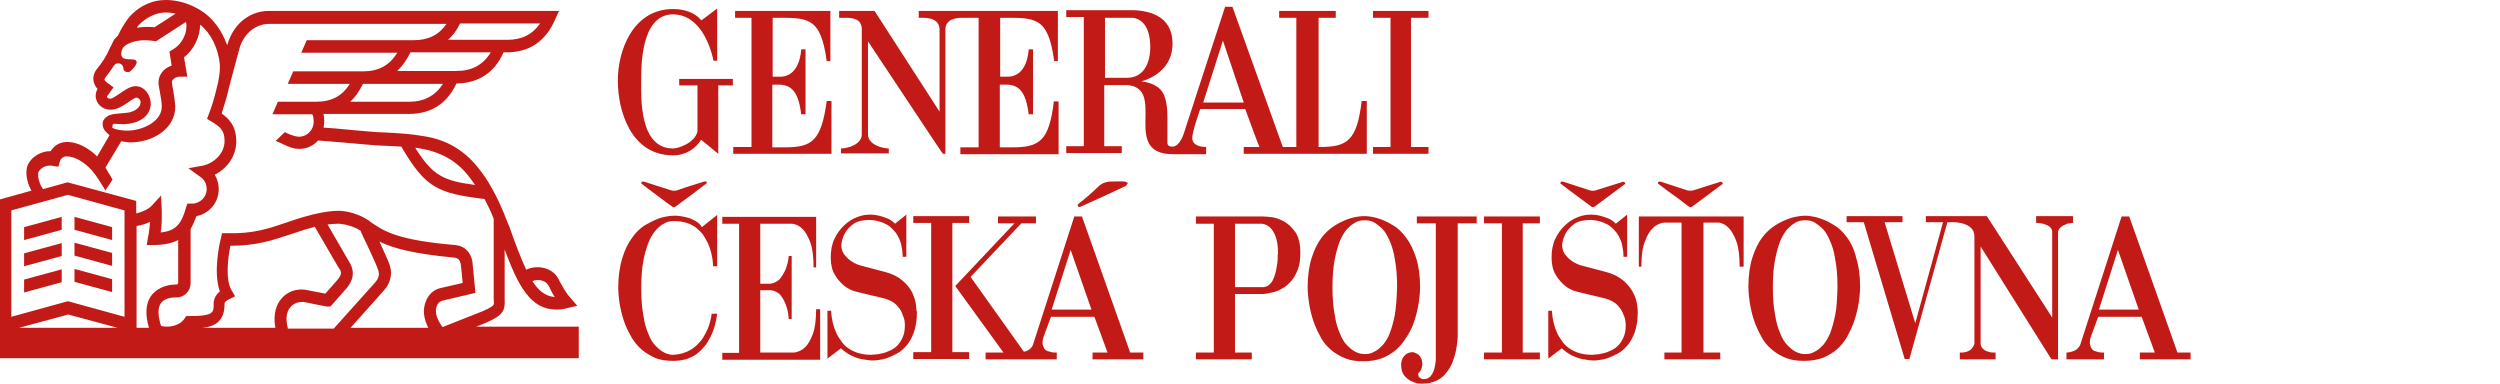
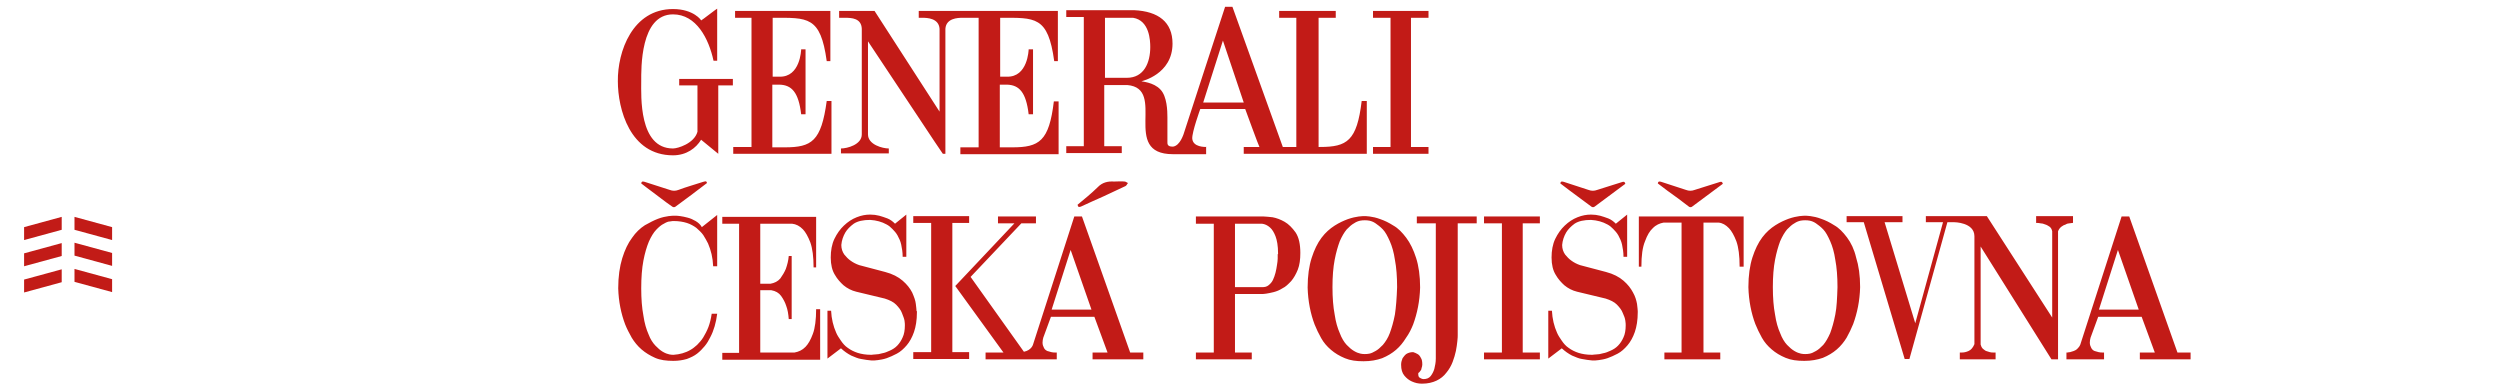
<svg xmlns="http://www.w3.org/2000/svg" width="202" height="31" viewBox="0 0 202 31" fill="none">
  <g clip-path="url(#clip0_1586_10282)">
-     <path d="M35.288 24.738C35.376 24.492 35.583 24.308 35.819 24.277L38.415 23.663L38.179 21.238V21.177C38.12 20.869 37.914 19.887 36.734 19.795C32.101 19.396 31.039 18.69 29.918 17.922L29.859 17.861C28.649 17.032 27.469 17.032 27.351 17.032C26.053 17.032 24.371 17.585 24.253 17.615C23.84 17.738 23.486 17.861 23.132 17.984C21.686 18.475 20.447 18.905 18.323 18.843H17.939L17.851 19.242C17.762 19.549 17.201 21.975 17.762 23.54C17.26 23.97 17.26 24.461 17.26 24.523C17.29 25.045 17.172 25.198 17.113 25.229C16.877 25.505 16.051 25.536 15.372 25.536H15.047L14.9 25.751C14.487 26.365 13.572 26.488 13.012 26.334C12.746 25.505 12.746 24.891 12.982 24.523C13.277 24.093 13.897 24.032 14.133 24.032H14.28C14.9 24.032 15.402 23.51 15.402 22.865V18.506C15.579 18.199 15.726 17.861 15.874 17.462C16.877 17.278 17.673 16.387 17.673 15.282C17.673 14.852 17.555 14.453 17.349 14.116C18.293 13.655 19.09 12.673 19.09 11.414C19.09 10.155 18.47 9.572 17.91 9.173C18.057 8.682 18.352 7.822 18.529 6.963L19.355 3.893C19.709 2.696 20.653 1.928 21.775 1.928H36.084C35.465 2.818 34.609 3.248 33.429 3.248H24.784L24.342 4.261H32.101C31.482 5.274 30.597 5.766 29.328 5.766H23.692L23.25 6.779H28.266C27.646 7.761 26.791 8.221 25.522 8.221H22.453L22.011 9.235H25.227C25.256 9.265 25.345 9.419 25.345 9.849C25.345 10.493 24.814 11.046 24.165 11.046C23.958 11.046 23.752 10.984 23.427 10.862C23.279 10.8 23.132 10.739 23.014 10.677L22.276 11.383C22.424 11.445 22.542 11.506 22.689 11.568C23.338 11.875 23.692 12.028 24.194 12.028C24.784 12.028 25.315 11.783 25.699 11.353C26.259 11.383 27.145 11.476 28 11.537C29.033 11.629 30.006 11.721 30.508 11.752C30.744 11.752 30.98 11.783 31.216 11.783C31.629 11.813 32.042 11.813 32.426 11.844C34.373 15.19 35.376 15.62 39.153 16.081C39.419 16.602 39.684 17.124 39.891 17.677V24.185C39.92 24.492 39.92 24.584 39.861 24.645C39.743 24.83 39.153 25.075 38.947 25.167L35.76 26.426C35.288 25.812 35.111 25.198 35.288 24.738ZM34.609 26.488H28.325L31.01 23.479C31.541 22.896 31.718 22.19 31.511 21.483C31.393 21.084 31.01 20.317 30.656 19.519C31.718 20.041 33.341 20.501 36.645 20.808C37.029 20.839 37.147 20.992 37.235 21.361L37.383 22.865L35.642 23.264C35.052 23.387 34.609 23.786 34.403 24.369C34.137 25.014 34.226 25.751 34.609 26.488ZM23.25 26.488C23.073 25.781 23.132 25.198 23.456 24.83C23.752 24.461 24.224 24.369 24.548 24.4L26.377 24.768H26.702L28 23.295C28.236 23.018 28.885 22.19 28.207 21.146L26.466 18.137C26.761 18.107 27.056 18.076 27.322 18.076C27.322 18.076 28.207 18.076 29.121 18.628C29.239 18.905 29.416 19.304 29.623 19.703C29.977 20.47 30.449 21.453 30.567 21.852C30.597 21.975 30.744 22.343 30.302 22.834L26.968 26.549H23.25V26.488ZM22.719 24.154C22.365 24.584 22.04 25.321 22.247 26.488H16.316C16.965 26.426 17.408 26.273 17.733 25.904C18.116 25.474 18.145 24.891 18.145 24.492C18.145 24.461 18.234 24.308 18.5 24.185L19.001 23.939L18.706 23.448C18.204 22.619 18.411 20.839 18.618 19.857H18.677C20.683 19.857 21.981 19.427 23.368 18.966C23.722 18.843 24.105 18.721 24.489 18.598C24.489 18.598 24.902 18.475 25.433 18.322L27.381 21.668L27.41 21.698C27.617 21.975 27.617 22.19 27.262 22.619L26.289 23.725L24.696 23.418C23.958 23.295 23.191 23.571 22.719 24.154ZM12.185 23.939C11.773 24.553 11.713 25.413 12.038 26.488H11.035V18.26C11.389 18.199 11.773 18.107 12.127 17.922C12.097 18.291 12.068 18.567 12.008 18.936C11.979 19.028 11.979 19.12 11.95 19.212L11.861 19.795H12.422C13.277 19.795 13.926 19.642 14.398 19.396V22.834C14.398 22.926 14.339 22.988 14.251 22.988H14.162C13.307 23.018 12.599 23.356 12.185 23.939ZM10.061 25.597L5.488 24.338L0.915 25.597V17.001L5.488 15.743L10.061 17.001V25.597ZM1.534 26.488L5.517 25.413L9.501 26.488H1.534ZM3.128 13.87C3.305 13.563 3.747 13.287 4.308 13.41L4.721 13.471L4.839 13.041C4.868 12.918 4.927 12.857 4.986 12.796C5.104 12.673 5.281 12.611 5.488 12.642C6.078 12.673 6.816 13.103 7.406 13.747C7.612 13.993 7.819 14.269 7.996 14.546C8.025 14.607 8.055 14.668 8.114 14.73C8.173 14.822 8.202 14.883 8.202 14.883C8.232 14.914 8.527 15.374 8.497 15.405C8.704 15.098 8.91 14.822 9.088 14.515C9.088 14.515 9.088 14.484 9.058 14.453C8.999 14.361 8.91 14.177 8.851 14.085C8.822 14.054 8.822 14.024 8.792 14.024L8.733 13.901C8.674 13.778 8.556 13.624 8.527 13.532L9.796 11.414C10.12 11.476 10.386 11.506 10.504 11.506H10.533C12.304 11.506 14.162 10.432 14.162 8.621V8.59C14.133 8.099 14.044 7.638 13.985 7.239C13.926 6.994 13.897 6.748 13.897 6.625C13.897 6.441 14.162 6.195 14.546 6.195H15.136L14.87 4.63C15.667 4.016 16.169 2.972 16.169 1.99C17.054 2.696 17.644 3.924 17.762 5.213C17.791 5.581 17.733 6.134 17.614 6.687L17.555 6.932C17.349 7.853 17.054 8.774 16.877 9.204L16.729 9.603L17.083 9.818C17.733 10.217 18.145 10.493 18.145 11.383C18.145 12.427 17.26 13.195 16.405 13.379L15.225 13.594L16.198 14.3C16.523 14.515 16.7 14.883 16.7 15.282C16.7 15.927 16.169 16.449 15.52 16.449H15.136L15.018 16.817C14.664 18.045 14.251 18.659 12.982 18.782C13.041 18.414 13.071 18.045 13.071 17.523V16.971L13.012 15.804L12.245 16.633C11.979 16.909 11.507 17.124 11.005 17.247V16.234L5.458 14.73L3.482 15.282C3.098 14.791 3.01 14.024 3.128 13.87ZM9.088 10.125C9.117 10.063 9.147 10.002 9.206 10.002L10.032 10.033C11.035 10.002 12.097 9.542 12.185 8.436C12.185 7.669 11.684 6.963 10.946 6.963C10.563 6.963 10.12 7.239 9.648 7.577C9.324 7.792 9.088 7.976 8.881 7.976C8.763 7.976 8.645 7.884 8.645 7.822V7.792L9.176 7.055L8.704 6.717C8.615 6.656 8.468 6.533 8.438 6.441C8.438 6.41 8.497 6.318 8.497 6.287C8.674 6.042 8.91 5.766 9.117 5.428C9.265 5.213 9.324 5.121 9.56 5.121C9.796 5.121 9.973 5.305 9.973 5.551C9.973 5.704 10.12 5.827 10.327 5.827C10.533 5.827 10.622 5.673 10.74 5.551C10.74 5.551 11.212 5.09 10.976 4.875C10.681 4.63 9.53 5.121 9.855 4.016L9.943 3.862C10.061 3.678 10.622 3.248 11.743 3.248C11.95 3.248 12.185 3.279 12.422 3.31L12.599 3.34L15.018 1.775C15.047 1.836 15.047 1.867 15.047 1.867C15.165 2.634 14.723 3.555 13.985 3.985L13.69 4.169L13.867 5.305C13.248 5.489 12.805 6.042 12.805 6.656C12.805 6.871 12.864 7.116 12.923 7.454C12.982 7.822 13.071 8.221 13.071 8.621C13.071 9.818 11.507 10.585 10.179 10.555H10.15C10.091 10.555 9.265 10.493 9.058 10.309C9.117 10.248 9.088 10.155 9.088 10.125ZM11.094 2.174C11.241 1.959 11.507 1.744 11.802 1.529C12.038 1.376 12.333 1.222 12.628 1.13C13.1 0.976 13.631 0.976 14.192 1.099L12.481 2.204C12.274 2.174 12.068 2.174 11.861 2.174C11.566 2.174 11.3 2.204 11.064 2.235C11.064 2.204 11.094 2.204 11.094 2.174ZM37.176 1.897H43.638C43.018 2.788 42.163 3.218 40.982 3.218H36.203C36.586 2.88 36.911 2.45 37.176 1.897ZM36.852 5.735H32.101C32.514 5.336 32.868 4.845 33.163 4.231H39.655C39.005 5.274 38.12 5.735 36.852 5.735ZM33.045 8.221H28.295C28.708 7.853 29.033 7.362 29.328 6.779H35.789C35.17 7.73 34.285 8.221 33.045 8.221ZM34.137 12.028C35.642 12.305 36.881 13.011 37.796 14.146C38.002 14.392 38.179 14.668 38.386 14.945C35.849 14.607 34.963 14.208 33.547 11.936C33.754 11.967 33.931 11.998 34.137 12.028ZM44.287 23.018C44.375 23.172 44.464 23.326 44.523 23.479C44.611 23.663 44.7 23.817 44.818 24.001C44.08 23.939 43.52 23.51 43.018 22.712C43.49 22.527 44.051 22.65 44.287 23.018ZM38.238 26.488L39.242 26.088C40.658 25.474 40.835 25.106 40.776 24.124V20.163C41.838 23.018 42.841 25.014 44.936 25.014C45.231 25.014 45.526 24.983 45.851 24.891L46.647 24.707L46.087 24.062C45.733 23.663 45.556 23.326 45.349 22.957C45.261 22.804 45.172 22.65 45.084 22.466C44.611 21.637 43.431 21.361 42.517 21.791C42.103 20.9 41.661 19.764 41.159 18.322L41.041 18.045L40.776 17.401V17.37C40.451 16.602 40.127 15.866 39.714 15.159C39.36 14.515 38.976 13.962 38.563 13.471C37.471 12.12 36.055 11.291 34.314 11.015C33.105 10.8 32.249 10.77 31.187 10.708C30.951 10.708 30.744 10.677 30.479 10.677C29.977 10.647 28.974 10.555 28 10.463C27.351 10.401 26.672 10.34 26.141 10.309C26.171 10.155 26.2 10.002 26.2 9.818C26.2 9.603 26.171 9.388 26.141 9.204H33.045C34.845 9.204 36.114 8.375 36.881 6.748C38.651 6.717 39.95 5.888 40.687 4.231H40.923C42.782 4.231 44.08 3.34 44.847 1.59L45.172 0.884H21.716C20.181 0.884 18.854 1.928 18.382 3.586L18.352 3.647C17.939 2.481 17.231 1.498 16.287 0.884C14.989 0.056 13.513 -0.19 12.333 0.148C11.95 0.27 11.566 0.455 11.241 0.669C10.976 0.854 10.592 1.161 10.327 1.529C10.032 1.928 9.737 2.419 9.53 2.88C9.383 3.003 9.294 3.125 9.206 3.218L8.94 3.77L8.91 3.801C8.586 4.599 8.173 5.152 7.848 5.551C7.524 5.95 7.524 6.318 7.553 6.533C7.612 6.809 7.73 7.024 7.878 7.178C7.789 7.362 7.73 7.546 7.73 7.73C7.73 8.375 8.261 8.866 8.94 8.866C9.412 8.866 9.825 8.621 10.238 8.344C10.415 8.221 10.858 7.914 11.005 7.884C11.182 7.884 11.359 8.068 11.359 8.252C11.359 8.774 10.71 9.081 10.238 9.112L9.294 9.204C8.615 9.265 8.291 9.664 8.291 10.002C8.291 10.34 8.438 10.524 8.556 10.647L8.615 10.708L8.851 10.923L7.848 12.642C7.14 11.936 6.285 11.506 5.547 11.476C5.075 11.445 4.632 11.598 4.337 11.905C4.249 11.998 4.16 12.09 4.101 12.212H4.072C3.275 12.212 2.626 12.673 2.331 13.164C1.977 13.717 2.124 14.668 2.537 15.405L0 16.111V28.943H46.765V26.395H38.238V26.488Z" fill="#C21B17" />
    <path d="M9.058 18.352L6.019 17.523V18.567L9.058 19.396V18.352ZM1.947 19.396L4.986 18.567V17.523L1.947 18.352V19.396ZM1.947 21.514L4.986 20.685V19.641L1.947 20.47V21.514ZM9.058 20.44L6.019 19.611V20.654L9.058 21.483V20.44ZM9.058 22.558L6.019 21.729V22.773L9.058 23.602V22.558ZM1.947 23.632L4.986 22.803V21.76L1.947 22.589V23.632Z" fill="#C21B17" />
    <path d="M56.797 14.699C56.148 14.914 55.469 15.098 54.82 15.344C54.584 15.436 54.348 15.436 54.112 15.344C53.434 15.129 52.784 14.914 52.106 14.699C51.988 14.668 51.84 14.607 51.811 14.822C52.076 15.037 52.342 15.221 52.578 15.405C53.168 15.835 53.728 16.295 54.319 16.694C54.378 16.756 54.525 16.756 54.584 16.694C55.44 16.08 56.266 15.436 57.122 14.791C57.092 14.576 56.945 14.668 56.797 14.699ZM63.406 11.905H62.403V6.84H62.993C63.967 6.871 64.527 7.454 64.734 9.234H65.088V3.985H64.734C64.734 4.016 64.675 6.257 62.964 6.195H62.432V1.437C65.265 1.437 66.298 1.283 66.799 4.937H67.094V0.884H59.394V1.437H60.721V11.875H59.246V12.427H67.183V8.16H66.799C66.357 11.414 65.59 11.905 63.406 11.905ZM54.378 12.55C55.469 12.55 56.236 11.967 56.65 11.291L58.036 12.427V6.901H59.216V6.379H54.879V6.901H56.355V10.647C56.089 11.598 54.761 11.997 54.378 11.997C51.604 11.997 51.811 7.73 51.811 6.594C51.811 5.551 51.722 1.161 54.378 1.161C56.266 1.161 57.269 3.125 57.653 4.906H57.948V0.7C57.948 0.669 56.65 1.683 56.65 1.652C56.679 1.652 56.059 0.731 54.378 0.731C51.103 0.731 49.893 4.169 49.922 6.564C49.922 8.805 50.896 12.55 54.378 12.55ZM91.052 6.287H89.282V1.437H91.554C92.882 1.652 92.941 3.279 92.941 3.801C92.941 5.059 92.439 6.287 91.052 6.287ZM98.812 3.279L100.494 8.283H97.219L98.812 3.279ZM97.514 11.875C97.366 11.875 96.393 11.905 96.334 11.199C96.304 10.677 96.983 8.805 96.983 8.805H100.612C100.612 8.805 101.733 11.875 101.763 11.875H100.494V12.427H110.437V8.16H110.024C109.64 11.383 108.844 11.875 106.66 11.875H106.542V1.437H107.929V0.884H103.356V1.437H104.743V11.875H103.651L99.579 0.547H98.989C98.989 0.547 95.626 10.831 95.626 10.861C95.626 10.831 95.36 11.752 94.799 11.844C94.298 11.875 94.327 11.598 94.327 11.476V9.48C94.327 8.958 94.298 7.792 93.767 7.239C93.206 6.625 92.203 6.594 92.232 6.564C92.232 6.564 94.74 6.011 94.74 3.524C94.74 1.775 93.59 0.915 91.642 0.823H86.154V1.376H87.571V11.813H86.154V12.366H90.639V11.813H89.223V6.871H91.082C94.327 7.147 90.521 12.458 94.77 12.458H97.455V11.875H97.514ZM69.632 2.327V10.861C69.632 11.69 68.451 11.997 67.95 11.997V12.396H71.815V11.997C71.314 11.997 70.133 11.69 70.133 10.861V3.34C72.228 6.472 76.152 12.427 76.182 12.427H76.388V2.327C76.447 1.468 77.391 1.437 77.775 1.437H79.073V11.905H77.598V12.458H85.535V8.191H85.151C84.768 11.414 83.971 11.905 81.788 11.905H80.784V6.84H81.375C82.348 6.871 82.909 7.454 83.115 9.234H83.469V3.985H83.115C83.115 4.016 83.056 6.257 81.345 6.195H80.814V1.437C83.647 1.437 84.679 1.283 85.181 4.937H85.476V0.884H74.234V1.437H74.529C74.913 1.437 75.857 1.468 75.916 2.327V9.02L70.664 0.884H67.802V1.437H68.275C68.805 1.437 69.602 1.468 69.632 2.327ZM115.423 11.875H114.007V1.437H115.423V0.884H110.939V1.437H112.355V11.875H110.939V12.427H115.423V11.875ZM128.582 16.694C128.642 16.756 128.789 16.756 128.848 16.694C129.674 16.08 130.5 15.466 131.326 14.852C131.267 14.607 131.12 14.699 131.002 14.73C130.353 14.944 129.704 15.129 129.055 15.344C128.819 15.436 128.583 15.436 128.346 15.344C127.697 15.129 127.048 14.914 126.37 14.699C126.252 14.668 126.104 14.607 126.075 14.822C126.34 15.037 126.576 15.19 126.842 15.405C127.432 15.835 127.992 16.265 128.582 16.694ZM136.46 16.694C136.519 16.756 136.667 16.756 136.726 16.694C137.552 16.08 138.378 15.466 139.204 14.852C139.145 14.607 138.998 14.699 138.88 14.73C138.231 14.944 137.582 15.129 136.932 15.344C136.696 15.436 136.46 15.436 136.224 15.344C135.575 15.129 134.926 14.914 134.247 14.699C134.129 14.668 133.982 14.607 133.952 14.822C134.218 15.037 134.454 15.19 134.72 15.405C135.339 15.835 135.9 16.265 136.46 16.694ZM57.24 26.426C57.122 26.733 56.974 27.009 56.827 27.255C56.679 27.5 56.502 27.685 56.325 27.869C56.148 28.022 55.971 28.176 55.794 28.268C55.381 28.514 54.909 28.636 54.437 28.667H54.378C54.319 28.667 54.23 28.667 54.083 28.636C53.935 28.606 53.758 28.544 53.551 28.422C53.345 28.299 53.168 28.145 52.961 27.93C52.755 27.715 52.548 27.408 52.401 27.009C52.224 26.61 52.076 26.119 51.988 25.505C51.87 24.891 51.811 24.154 51.811 23.295C51.811 22.435 51.87 21.668 51.988 21.054C52.106 20.44 52.253 19.948 52.43 19.519C52.607 19.12 52.814 18.782 53.02 18.567C53.227 18.352 53.434 18.168 53.64 18.076C53.847 17.953 53.994 17.892 54.142 17.892C54.289 17.861 54.378 17.861 54.437 17.861H54.466C54.85 17.861 55.204 17.922 55.499 18.014C55.794 18.107 56.059 18.26 56.266 18.413C56.472 18.598 56.679 18.782 56.827 18.997C56.974 19.212 57.092 19.457 57.21 19.672C57.446 20.225 57.594 20.808 57.623 21.514H57.948V17.37L56.709 18.352C56.59 18.137 56.413 17.984 56.207 17.861C56 17.738 55.794 17.646 55.558 17.585C55.351 17.523 55.145 17.493 54.968 17.462C54.791 17.431 54.643 17.431 54.555 17.431H54.437C54.407 17.431 54.26 17.431 54.024 17.462C53.788 17.493 53.492 17.554 53.168 17.677C52.843 17.8 52.489 17.984 52.106 18.199C51.722 18.444 51.368 18.782 51.073 19.212C50.748 19.642 50.483 20.194 50.276 20.869C50.07 21.545 49.952 22.343 49.952 23.295C49.981 24.369 50.188 25.352 50.513 26.211C50.66 26.579 50.837 26.917 51.044 27.286C51.25 27.623 51.516 27.961 51.84 28.237C52.165 28.514 52.519 28.729 52.932 28.913C53.345 29.097 53.847 29.158 54.407 29.158C54.82 29.158 55.174 29.097 55.499 29.005C55.823 28.882 56.089 28.759 56.325 28.575C56.561 28.391 56.767 28.176 56.945 27.961C57.122 27.746 57.269 27.5 57.387 27.255C57.682 26.702 57.859 26.058 57.948 25.352H57.505C57.446 25.751 57.358 26.119 57.24 26.426ZM65.678 26.979C65.501 27.47 65.294 27.808 65.088 28.022C64.822 28.299 64.527 28.422 64.203 28.483H61.429V23.448H62.315C62.669 23.51 62.934 23.663 63.111 23.909C63.288 24.154 63.436 24.431 63.524 24.707C63.642 25.014 63.701 25.382 63.731 25.781H63.967V20.685H63.731C63.701 21.054 63.613 21.391 63.495 21.729C63.377 22.005 63.229 22.251 63.052 22.497C62.846 22.742 62.58 22.865 62.255 22.926H61.429V18.076H63.996C64.321 18.107 64.616 18.26 64.881 18.536C65.088 18.751 65.294 19.12 65.472 19.58C65.648 20.071 65.737 20.747 65.737 21.606H65.944V17.523H58.361V18.076H59.718V28.514H58.361V29.066H66.268V24.983H65.944C65.944 25.812 65.855 26.518 65.678 26.979ZM74.057 25.137C74.057 25.014 74.028 24.83 73.998 24.553C73.969 24.277 73.851 23.97 73.703 23.632C73.526 23.295 73.29 22.988 72.936 22.681C72.582 22.374 72.11 22.128 71.52 21.975L69.425 21.422C69.16 21.33 68.924 21.207 68.717 21.054C68.54 20.931 68.363 20.747 68.215 20.562C68.068 20.348 67.979 20.102 67.979 19.795C68.009 19.427 68.127 19.089 68.304 18.782C68.451 18.536 68.688 18.291 68.983 18.076C69.307 17.861 69.75 17.769 70.31 17.769C70.812 17.8 71.254 17.922 71.638 18.137C71.815 18.229 71.963 18.352 72.11 18.506C72.258 18.659 72.405 18.813 72.523 19.027C72.641 19.242 72.759 19.488 72.818 19.764C72.877 20.041 72.936 20.378 72.936 20.747H73.231V17.339L72.317 18.076C72.14 17.892 71.933 17.738 71.697 17.646C71.461 17.554 71.254 17.493 71.048 17.431C70.812 17.37 70.576 17.339 70.31 17.339C69.956 17.339 69.602 17.401 69.219 17.554C68.835 17.707 68.51 17.922 68.186 18.229C67.891 18.506 67.625 18.874 67.419 19.304C67.212 19.734 67.124 20.256 67.124 20.808C67.124 21.391 67.242 21.852 67.448 22.189C67.655 22.558 67.92 22.834 68.156 23.049C68.451 23.295 68.805 23.479 69.189 23.571L71.49 24.124C71.874 24.246 72.199 24.4 72.405 24.615C72.612 24.83 72.789 25.045 72.877 25.29C72.966 25.536 73.054 25.72 73.084 25.904C73.113 26.088 73.113 26.211 73.113 26.273V26.303C73.113 26.672 73.054 27.009 72.936 27.255C72.818 27.531 72.671 27.746 72.494 27.93C72.317 28.114 72.11 28.237 71.904 28.329C71.697 28.422 71.49 28.514 71.284 28.544C71.077 28.606 70.9 28.636 70.753 28.636C70.605 28.636 70.487 28.667 70.428 28.667H70.369C69.956 28.667 69.602 28.606 69.307 28.514C69.012 28.422 68.717 28.268 68.51 28.114C68.275 27.961 68.097 27.746 67.95 27.531C67.802 27.316 67.655 27.101 67.566 26.887C67.33 26.365 67.183 25.751 67.153 25.106H66.858V28.974L67.95 28.145C68.215 28.391 68.481 28.575 68.776 28.729C69.071 28.851 69.337 28.974 69.573 29.005C69.868 29.066 70.133 29.097 70.428 29.128H70.487C70.576 29.128 70.723 29.128 70.93 29.097C71.136 29.066 71.373 29.035 71.638 28.943C71.904 28.851 72.169 28.729 72.464 28.575C72.759 28.422 73.025 28.176 73.261 27.9C73.497 27.623 73.703 27.255 73.851 26.825C73.998 26.395 74.087 25.873 74.087 25.229V25.137H74.057ZM103.238 20.532V20.9C103.238 21.054 103.208 21.238 103.179 21.422C103.149 21.606 103.12 21.821 103.061 22.036C103.002 22.251 102.943 22.435 102.854 22.619C102.766 22.803 102.648 22.926 102.5 23.049C102.353 23.172 102.176 23.203 101.969 23.203H99.786V18.076H101.969C102.205 18.107 102.412 18.199 102.618 18.383C102.795 18.536 102.943 18.782 103.061 19.089C103.179 19.396 103.267 19.856 103.267 20.47V20.532H103.238ZM103.798 17.922C103.474 17.738 103.149 17.615 102.825 17.554C102.5 17.523 102.264 17.493 102.117 17.493H96.629V18.076H98.074V28.483H96.629V29.035H101.143V28.483H99.786V23.755H101.999C102.028 23.755 102.146 23.755 102.323 23.724C102.5 23.694 102.677 23.663 102.913 23.602C103.149 23.54 103.385 23.448 103.621 23.295C103.887 23.172 104.093 22.957 104.329 22.711C104.536 22.466 104.713 22.159 104.861 21.79C105.008 21.422 105.067 20.962 105.067 20.44C105.067 19.734 104.949 19.181 104.684 18.782C104.418 18.413 104.123 18.107 103.798 17.922ZM112.709 25.413C112.591 26.027 112.443 26.518 112.296 26.917C112.148 27.316 111.942 27.623 111.735 27.869C111.529 28.084 111.322 28.268 111.145 28.36C110.939 28.483 110.791 28.544 110.644 28.575C110.496 28.606 110.378 28.606 110.319 28.606H110.23C110.171 28.606 110.083 28.606 109.935 28.575C109.788 28.544 109.611 28.483 109.404 28.36C109.198 28.237 109.021 28.084 108.814 27.869C108.608 27.654 108.401 27.316 108.254 26.917C108.077 26.518 107.929 26.027 107.841 25.413C107.723 24.799 107.664 24.062 107.664 23.203C107.664 22.343 107.723 21.606 107.841 20.992C107.959 20.378 108.106 19.887 108.254 19.488C108.431 19.089 108.608 18.782 108.814 18.536C109.021 18.321 109.227 18.137 109.404 18.045C109.581 17.922 109.758 17.861 109.906 17.83C110.053 17.8 110.171 17.8 110.23 17.8H110.319C110.378 17.8 110.496 17.8 110.644 17.83C110.791 17.861 110.968 17.922 111.145 18.045C111.322 18.168 111.529 18.321 111.735 18.536C111.942 18.751 112.119 19.089 112.296 19.488C112.473 19.887 112.62 20.378 112.709 20.992C112.827 21.606 112.886 22.343 112.886 23.203C112.856 24.093 112.797 24.83 112.709 25.413ZM114.184 26.211C114.509 25.321 114.715 24.338 114.745 23.233C114.745 22.282 114.627 21.483 114.42 20.839C114.214 20.194 113.948 19.642 113.624 19.212C113.299 18.782 112.974 18.444 112.591 18.229C112.207 17.984 111.883 17.83 111.529 17.707C111.204 17.585 110.909 17.523 110.673 17.493C110.437 17.462 110.289 17.462 110.26 17.462H110.23C110.201 17.462 110.053 17.462 109.788 17.493C109.552 17.523 109.257 17.585 108.903 17.707C108.578 17.83 108.224 17.984 107.841 18.229C107.457 18.475 107.103 18.782 106.778 19.212C106.454 19.642 106.188 20.194 105.982 20.839C105.775 21.483 105.657 22.282 105.657 23.233C105.687 24.338 105.893 25.352 106.218 26.211C106.365 26.579 106.542 26.948 106.749 27.316C106.955 27.685 107.221 27.992 107.545 28.268C107.87 28.544 108.224 28.759 108.667 28.943C109.109 29.128 109.581 29.189 110.171 29.189C110.762 29.189 111.234 29.097 111.676 28.943C112.119 28.759 112.473 28.544 112.797 28.268C113.122 27.992 113.387 27.654 113.594 27.316C113.86 26.948 114.037 26.579 114.184 26.211ZM119.908 18.045H121.354V28.483H119.908V29.035H124.422V28.483H123.036V18.045H124.422V17.493H119.908V18.045ZM119.288 17.493H114.479V18.045H116.013V28.974C116.013 29.281 115.954 29.557 115.895 29.803C115.836 30.018 115.718 30.233 115.6 30.386C115.453 30.57 115.246 30.632 115.01 30.632C114.951 30.632 114.863 30.601 114.804 30.57C114.745 30.54 114.715 30.509 114.656 30.478C114.627 30.417 114.597 30.355 114.597 30.294V30.141C114.656 30.11 114.715 30.049 114.774 29.956C114.833 29.895 114.863 29.803 114.863 29.741C114.892 29.649 114.922 29.557 114.922 29.465C114.922 29.22 114.892 29.035 114.804 28.913C114.745 28.79 114.656 28.667 114.538 28.606C114.42 28.544 114.302 28.483 114.184 28.452C113.948 28.452 113.771 28.514 113.624 28.606C113.505 28.698 113.417 28.82 113.328 28.943C113.269 29.097 113.21 29.25 113.21 29.465C113.21 29.864 113.299 30.141 113.476 30.355C113.653 30.57 113.86 30.724 114.066 30.816C114.332 30.939 114.597 31 114.892 31C115.364 31 115.748 30.908 116.072 30.755C116.397 30.601 116.663 30.386 116.869 30.11C117.076 29.864 117.253 29.557 117.371 29.25C117.489 28.943 117.577 28.636 117.636 28.36C117.695 28.084 117.725 27.808 117.754 27.562C117.784 27.316 117.784 27.163 117.784 27.071V18.045H119.318V17.493H119.288ZM131.946 23.632C131.769 23.295 131.533 22.988 131.179 22.681C130.825 22.374 130.353 22.128 129.763 21.975L127.668 21.422C127.402 21.33 127.166 21.207 126.96 21.054C126.783 20.931 126.606 20.747 126.458 20.562C126.311 20.348 126.222 20.102 126.222 19.795C126.252 19.427 126.37 19.089 126.547 18.782C126.694 18.536 126.93 18.291 127.225 18.076C127.55 17.861 127.992 17.769 128.553 17.769C129.055 17.8 129.497 17.922 129.881 18.137C130.058 18.229 130.205 18.352 130.353 18.506C130.5 18.659 130.648 18.813 130.766 19.027C130.884 19.242 131.002 19.488 131.061 19.764C131.12 20.041 131.179 20.378 131.179 20.747H131.474V17.339L130.559 18.076C130.382 17.892 130.176 17.738 129.94 17.646C129.704 17.554 129.497 17.493 129.291 17.431C129.055 17.37 128.819 17.339 128.553 17.339C128.199 17.339 127.845 17.401 127.461 17.554C127.078 17.707 126.753 17.922 126.429 18.229C126.134 18.506 125.868 18.874 125.662 19.304C125.455 19.734 125.366 20.256 125.366 20.808C125.366 21.391 125.484 21.852 125.691 22.189C125.898 22.558 126.163 22.834 126.399 23.049C126.694 23.295 127.048 23.479 127.432 23.571L129.733 24.124C130.117 24.246 130.441 24.4 130.648 24.615C130.854 24.83 131.031 25.045 131.12 25.29C131.238 25.536 131.297 25.72 131.326 25.904C131.356 26.088 131.356 26.211 131.356 26.273V26.303C131.356 26.672 131.297 27.009 131.179 27.255C131.061 27.531 130.913 27.746 130.736 27.93C130.559 28.114 130.353 28.237 130.146 28.329C129.94 28.422 129.733 28.514 129.527 28.544C129.32 28.606 129.143 28.636 128.996 28.636C128.848 28.636 128.73 28.667 128.671 28.667H128.612C128.199 28.667 127.845 28.606 127.55 28.514C127.255 28.422 126.96 28.268 126.753 28.114C126.517 27.961 126.34 27.746 126.193 27.531C126.045 27.316 125.898 27.101 125.809 26.887C125.573 26.365 125.425 25.751 125.396 25.106H125.101V28.974L126.193 28.145C126.458 28.391 126.724 28.575 127.019 28.729C127.314 28.851 127.579 28.974 127.815 29.005C128.11 29.066 128.376 29.097 128.671 29.128H128.73C128.819 29.128 128.966 29.128 129.173 29.097C129.379 29.066 129.615 29.035 129.881 28.943C130.146 28.851 130.412 28.729 130.707 28.575C131.002 28.422 131.267 28.176 131.503 27.9C131.74 27.623 131.946 27.255 132.094 26.825C132.241 26.395 132.33 25.873 132.33 25.229V25.137C132.33 25.014 132.3 24.83 132.271 24.553C132.212 24.246 132.123 23.939 131.946 23.632ZM132.389 21.545H132.625C132.625 20.655 132.713 19.979 132.92 19.488C133.097 18.997 133.303 18.659 133.539 18.444C133.805 18.168 134.1 18.045 134.424 17.984H135.87V28.483H134.483V29.035H138.998V28.483H137.641V17.984H138.85C139.175 18.014 139.44 18.168 139.706 18.444C139.912 18.659 140.119 19.027 140.296 19.488C140.473 19.979 140.561 20.655 140.561 21.545H140.886V17.493H132.418V21.545H132.389ZM148.292 25.413C148.174 26.027 148.026 26.518 147.879 26.917C147.702 27.316 147.525 27.623 147.318 27.869C147.112 28.084 146.905 28.268 146.728 28.36C146.521 28.483 146.374 28.544 146.226 28.575C146.079 28.606 145.961 28.606 145.902 28.606H145.813C145.754 28.606 145.666 28.606 145.518 28.575C145.371 28.544 145.194 28.483 144.987 28.36C144.781 28.237 144.604 28.084 144.397 27.869C144.191 27.654 143.984 27.316 143.837 26.917C143.66 26.518 143.512 26.027 143.423 25.413C143.305 24.799 143.246 24.062 143.246 23.203C143.246 22.343 143.305 21.606 143.423 20.992C143.541 20.378 143.689 19.887 143.837 19.488C144.014 19.089 144.191 18.782 144.397 18.536C144.604 18.321 144.81 18.137 144.987 18.045C145.164 17.922 145.341 17.861 145.489 17.83C145.636 17.8 145.754 17.8 145.813 17.8H145.902C145.961 17.8 146.079 17.8 146.226 17.83C146.374 17.861 146.551 17.922 146.728 18.045C146.905 18.168 147.112 18.321 147.318 18.536C147.525 18.751 147.702 19.089 147.879 19.488C148.056 19.887 148.203 20.378 148.292 20.992C148.41 21.606 148.469 22.343 148.469 23.203C148.439 24.093 148.41 24.83 148.292 25.413ZM149.236 19.181C148.911 18.751 148.587 18.413 148.203 18.199C147.82 17.953 147.495 17.8 147.141 17.677C146.817 17.554 146.521 17.493 146.285 17.462C146.049 17.431 145.902 17.431 145.872 17.431H145.843C145.813 17.431 145.666 17.431 145.4 17.462C145.164 17.493 144.869 17.554 144.515 17.677C144.191 17.8 143.837 17.953 143.453 18.199C143.069 18.444 142.715 18.751 142.391 19.181C142.066 19.611 141.801 20.163 141.594 20.808C141.388 21.453 141.27 22.251 141.27 23.203C141.299 24.308 141.506 25.321 141.83 26.18C141.978 26.549 142.155 26.917 142.361 27.286C142.568 27.654 142.833 27.961 143.158 28.237C143.482 28.514 143.837 28.729 144.279 28.913C144.722 29.097 145.194 29.158 145.784 29.158C146.374 29.158 146.846 29.066 147.289 28.913C147.731 28.729 148.085 28.514 148.41 28.237C148.734 27.961 149 27.623 149.206 27.286C149.413 26.917 149.59 26.549 149.738 26.18C150.062 25.29 150.269 24.308 150.298 23.203C150.298 22.251 150.18 21.453 149.974 20.808C149.826 20.163 149.56 19.611 149.236 19.181ZM167.204 18.045C167.293 18.045 167.381 18.014 167.44 18.014H167.499V17.462H164.519V18.014H164.608C164.667 18.014 164.756 18.014 164.874 18.045C164.992 18.045 165.11 18.076 165.257 18.137C165.375 18.168 165.523 18.26 165.611 18.321C165.729 18.413 165.788 18.536 165.818 18.69V25.659L160.536 17.462H155.609V17.953H156.996L154.753 26.119L152.275 17.953H153.721V17.462H149.206V17.953H150.593L153.898 29.005H154.281L157.35 17.953H157.881C157.881 17.953 159.533 17.953 159.533 19.089V27.808C159.415 28.084 159.268 28.268 159.061 28.36C158.855 28.452 158.678 28.483 158.53 28.483H158.353V29.035H161.244V28.483H161.038C160.979 28.483 160.861 28.483 160.772 28.452C160.654 28.422 160.566 28.391 160.477 28.36C160.389 28.329 160.3 28.237 160.212 28.176C160.123 28.084 160.064 27.961 160.035 27.838V19.918L165.759 29.035H166.29V18.69C166.349 18.536 166.437 18.413 166.555 18.321C166.673 18.229 166.791 18.168 166.909 18.137C166.998 18.076 167.116 18.045 167.204 18.045ZM169.594 25.014L171.129 20.194L172.81 25.014H169.594ZM175.938 28.483L172.043 17.493H171.424L168.09 27.838C168.031 27.992 167.942 28.084 167.854 28.176C167.765 28.268 167.647 28.329 167.558 28.36C167.44 28.391 167.352 28.422 167.263 28.452C167.175 28.452 167.086 28.483 167.057 28.483H166.968V29.035H170.007V28.483H169.86C169.801 28.483 169.683 28.483 169.565 28.452C169.447 28.422 169.329 28.391 169.24 28.36C169.152 28.329 169.034 28.237 168.975 28.114C168.916 27.992 168.857 27.869 168.857 27.685C168.857 27.531 168.886 27.408 168.916 27.286L169.535 25.597H173.046L174.109 28.483H172.899V29.035H177V28.483H175.938ZM76.949 18.014H78.306V17.462H73.792V18.014H75.238V28.452H73.792V29.005H78.306V28.452H76.949V18.014ZM87.335 16.694C87.925 16.418 88.544 16.142 89.164 15.866C89.754 15.589 90.344 15.313 90.934 15.037C91.023 15.006 91.052 14.883 91.141 14.791C91.052 14.76 90.964 14.668 90.875 14.668C90.58 14.637 90.315 14.668 90.02 14.668C89.518 14.637 89.075 14.73 88.692 15.129C88.19 15.62 87.63 16.08 87.069 16.541C87.099 16.725 87.158 16.756 87.335 16.694ZM84.974 25.014L86.508 20.194L88.19 25.014H84.974ZM87.423 17.493H86.803L83.469 27.838C83.469 27.838 83.352 28.299 82.732 28.422L78.424 22.374L82.525 18.045H83.706V17.493H80.637V18.045H81.965L77.185 23.11L81.08 28.483H79.634V29.035H85.387V28.483H85.24C85.181 28.483 85.063 28.483 84.945 28.452C84.827 28.422 84.709 28.391 84.62 28.36C84.502 28.299 84.414 28.237 84.355 28.114C84.296 27.992 84.237 27.869 84.237 27.685C84.237 27.531 84.266 27.408 84.296 27.286L84.915 25.597H88.426L89.489 28.483H88.279V29.035H92.38V28.483H91.318L87.423 17.493Z" fill="#C21B17" />
  </g>
  <defs>
    <clipPath id="clip0_1586_10282">
      <rect width="177" height="31" fill="white" />
    </clipPath>
  </defs>
</svg>